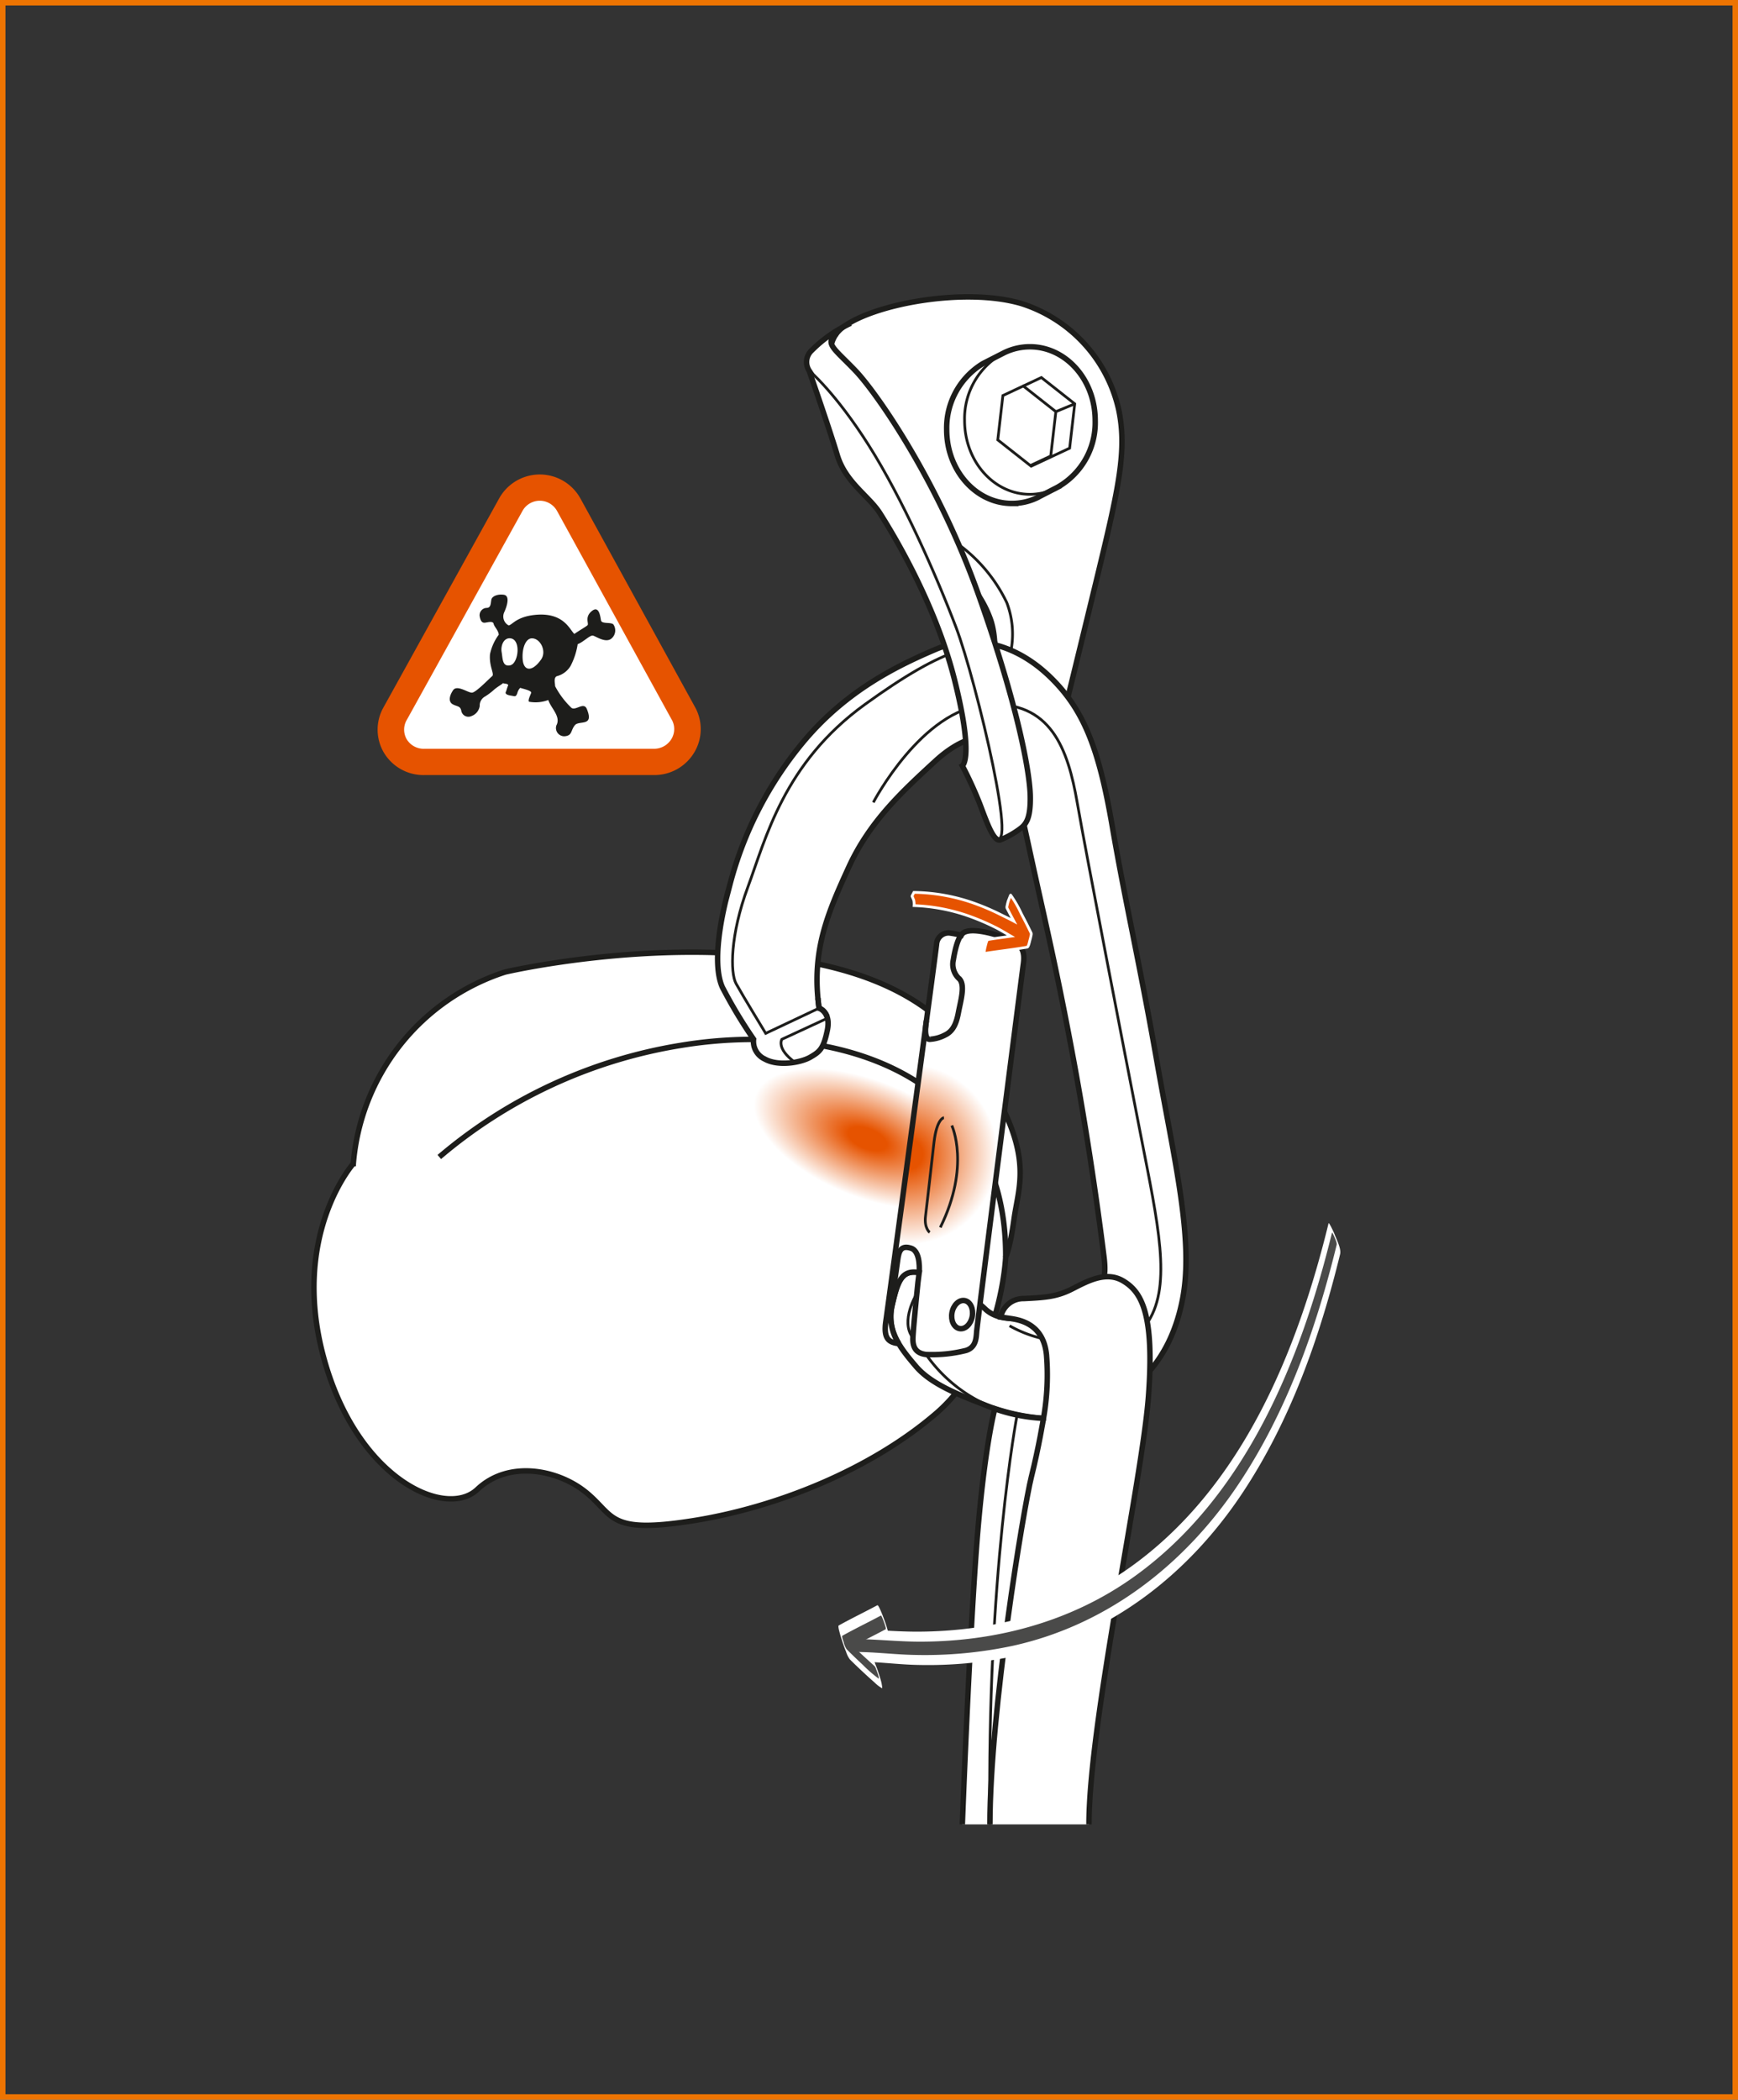
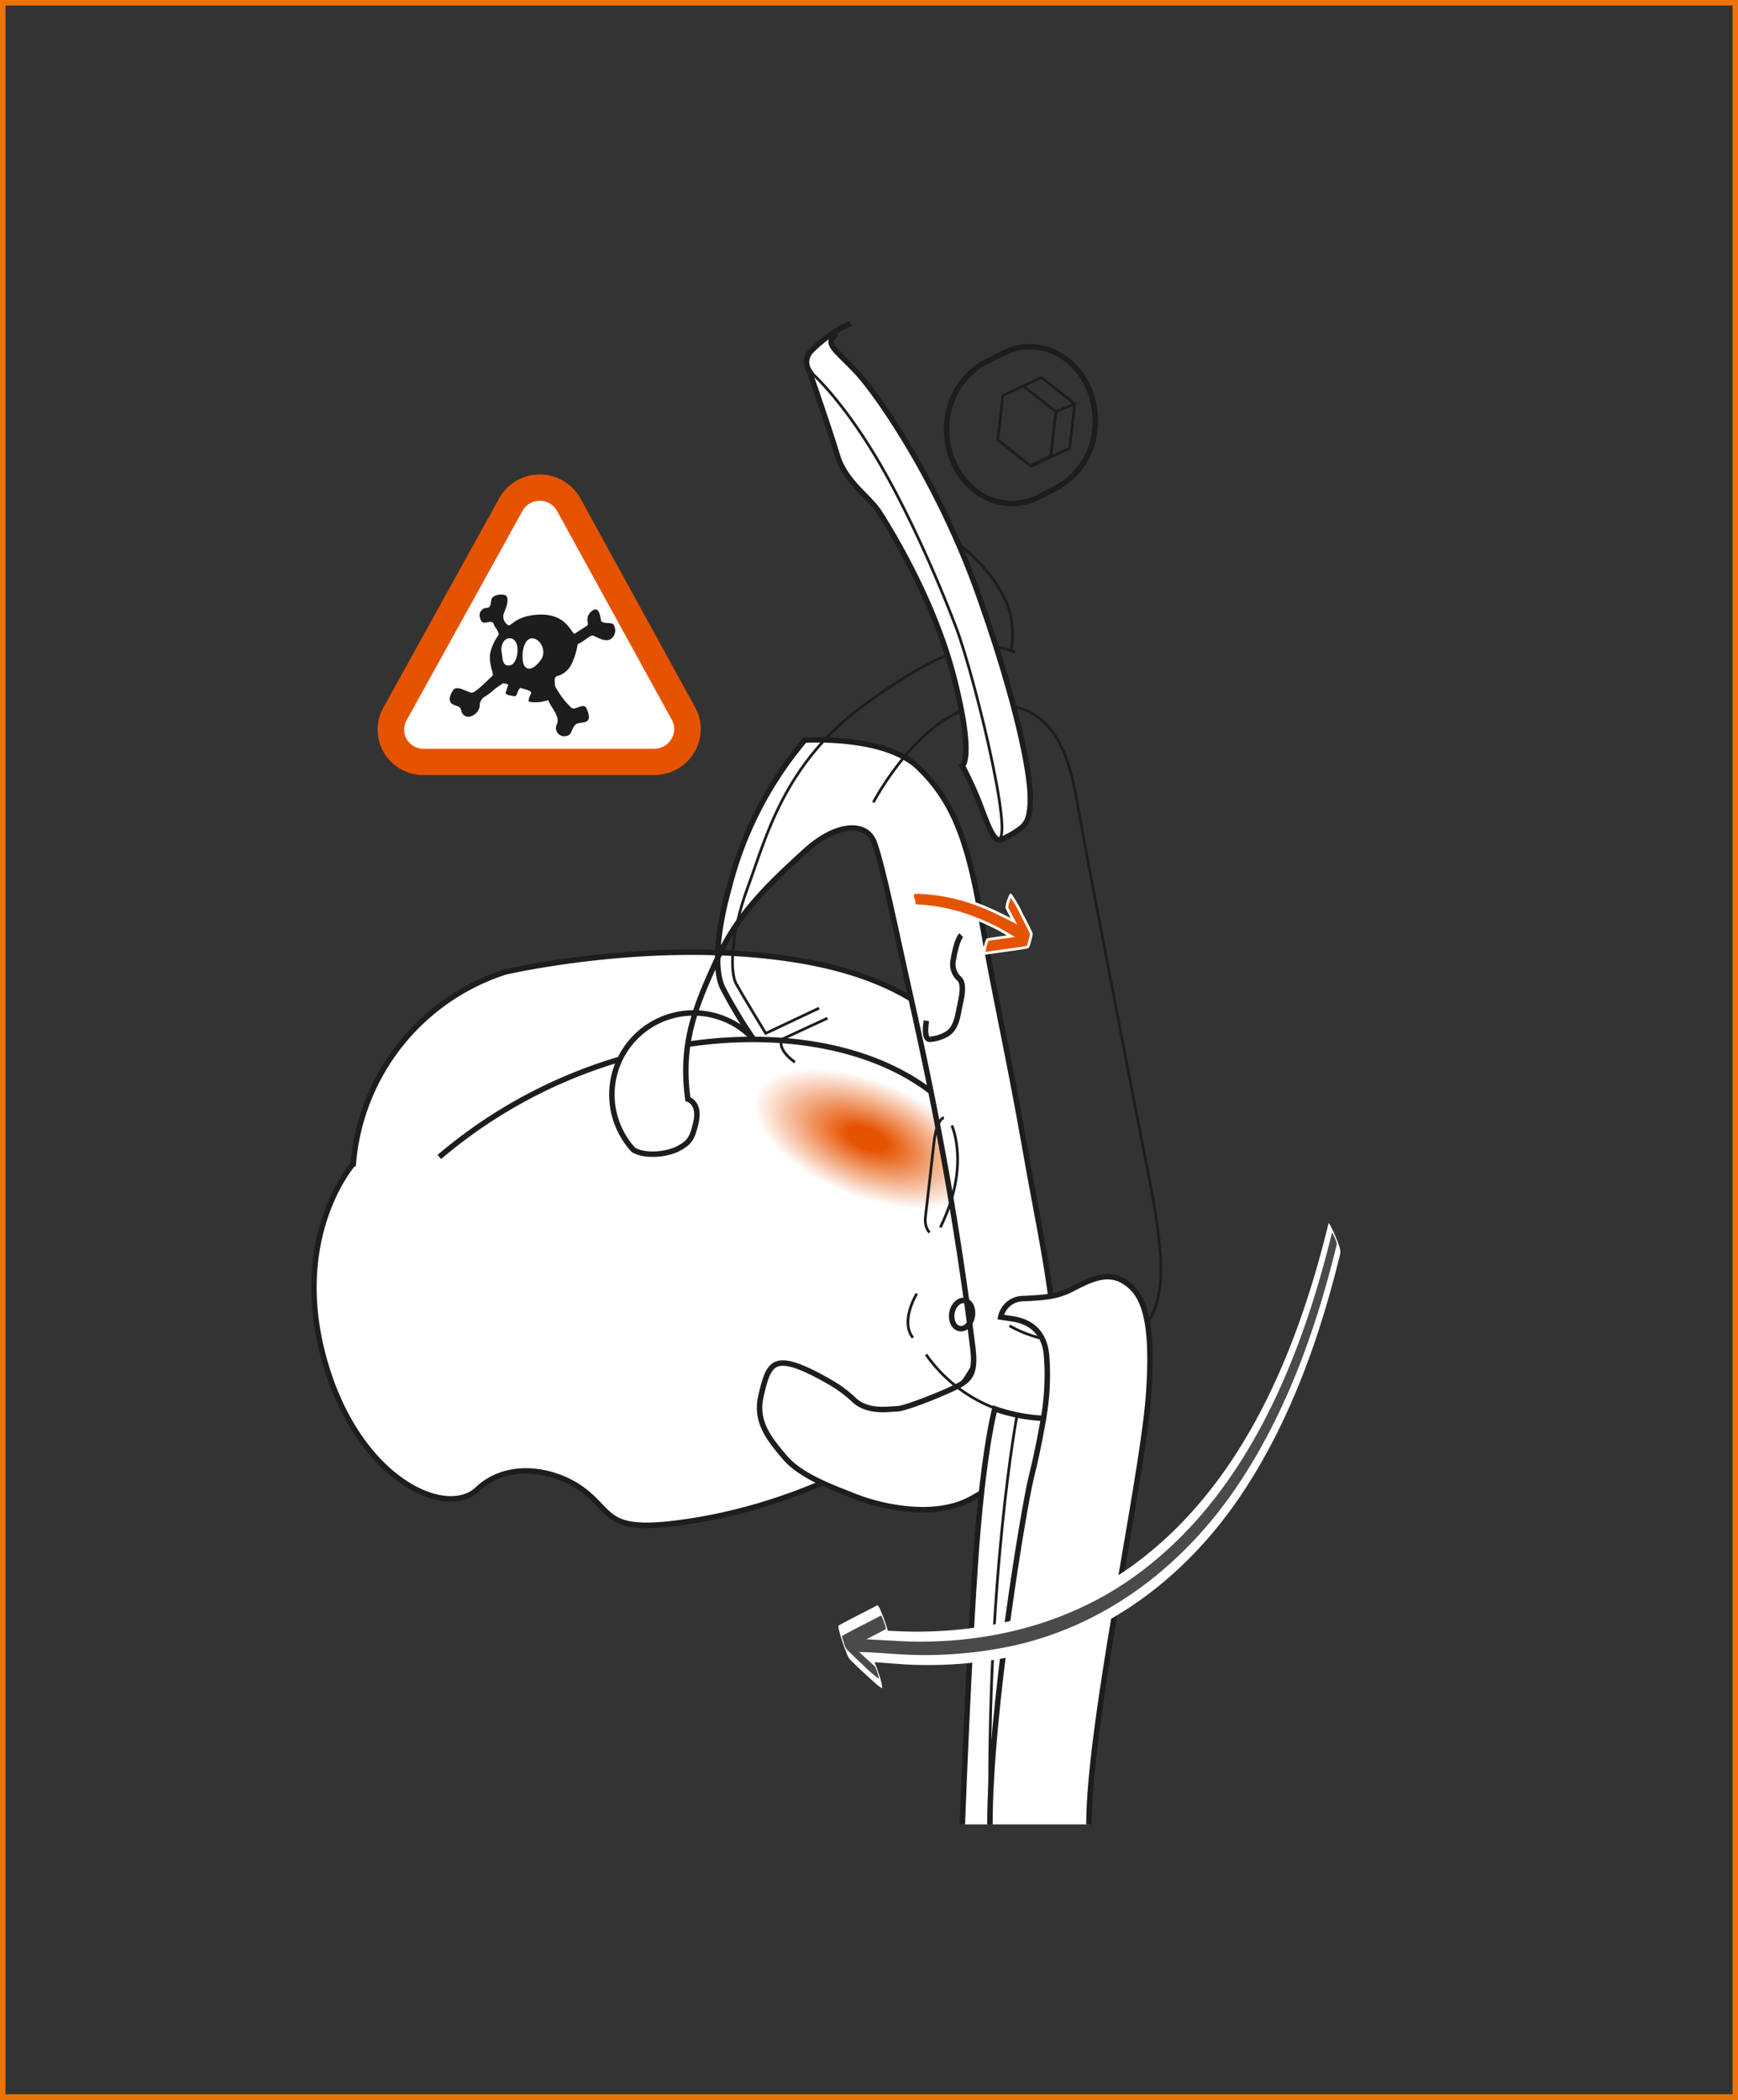
<svg xmlns="http://www.w3.org/2000/svg" xmlns:xlink="http://www.w3.org/1999/xlink" viewBox="0 0 254.844 307.808">
  <rect x="0" y="0" width="254.844" height="307.808" fill="#333333" stroke="none" />
  <defs>
    <radialGradient id="Dégradé_sans_nom_4" cx="-110.829" cy="529.872" r="17.61" gradientTransform="matrix(0.01, 1, -0.486, 0.006, 385.592, 275.119)" gradientUnits="userSpaceOnUse">
      <stop offset="0.17" stop-color="#e65300" />
      <stop offset="1" stop-color="#fff" />
    </radialGradient>
    <radialGradient id="Dégradé_sans_nom_4-2" cx="133.057" cy="169.218" r="13.229" gradientTransform="matrix(1, 0, 0, 1, 0, 0)" xlink:href="#Dégradé_sans_nom_4" />
  </defs>
  <g id="Calque_2" data-name="Calque 2">
    <g id="Calque_1-2" data-name="Calque 1">
      <rect x="0.4" y="0.4" width="254.044" height="307.008" fill="none" stroke="#ed7402" stroke-miterlimit="10" stroke-width="0.8" />
      <path d="M74.059,142.499s21.462-5.041,42.156-1.857,26.456,13.072,30.664,21.488,2.404,12.222,1.803,16.63-1.217,5.509-1.217,5.509-.616,14.679-10.193,22.922-23.396,13.82-35.761,15.759-11.395-.727-15.517-4.122-11.395-4.849-16.002-.485S52.293,216.889,47.444,198.948s4.364-28.366,4.364-28.366A32.291,32.291,0,0,1,74.059,142.499Z" fill="#fff" stroke="#1d1d1b" stroke-miterlimit="10" stroke-width="0.8" />
      <ellipse cx="126.683" cy="167.031" rx="9.506" ry="23.585" transform="translate(-76.035 220.449) rotate(-67.584)" fill="url(#Dégradé_sans_nom_4)" />
-       <path d="M139.564,83.147a16.401,16.401,0,0,1,5.588,7.431c1.891,4.997-.516,12.729-.516,12.729l5.227,9.919H153.894s3.913-15.91,7.027-28.781,4.36-18.476,3.114-24.393a21.185,21.185,0,0,0-14.324-15.57c-8.2-2.387-21.468.038-26.08,3.464s.856,10.445.856,10.445Z" fill="#fff" stroke="#1d1d1b" stroke-miterlimit="10" stroke-width="0.8" />
      <path d="M140.583,79.837a22.69,22.69,0,0,1,7.044,8.513,12.961,12.961,0,0,1,.65,6.836" fill="none" stroke="#1d1d1b" stroke-miterlimit="10" stroke-width="0.4" />
      <polygon points="156.841 65.699 151.199 68.343 146.306 64.487 147.053 57.988 152.695 55.344 157.589 59.2 156.841 65.699" fill="none" stroke="#1d1d1b" stroke-miterlimit="10" stroke-width="0.4" />
      <polyline points="149.926 56.491 150.045 56.585 154.82 60.347 154.072 66.847 151.076 68.25" fill="none" stroke="#1d1d1b" stroke-miterlimit="10" stroke-width="0.4" />
      <line x1="154.82" y1="60.347" x2="157.589" y2="59.2" fill="none" stroke="#1d1d1b" stroke-miterlimit="10" stroke-width="0.4" />
      <path d="M154.48,71.734a10.869,10.869,0,0,0,6.11-10.084c0-5.972-4.287-10.814-9.576-10.814a8.613,8.613,0,0,0-3.747.86l-3.018,1.54-.2.111a11.037,11.037,0,0,0-5.238,9.644c0,5.972,4.287,10.814,9.576,10.814a8.621,8.621,0,0,0,3.863-.916l.148-.09,3.128-1.608" fill="none" stroke="#1d1d1b" stroke-miterlimit="10" stroke-width="0.8" />
-       <path d="M154.48,71.734a8.595,8.595,0,0,1-3.466.73c-5.288,0-9.576-4.842-9.576-10.814a10.923,10.923,0,0,1,5.828-9.955" fill="none" stroke="#1d1d1b" stroke-miterlimit="10" stroke-width="0.4" />
      <path d="M64.416,169.611a72.467,72.467,0,0,1,35.465-16.37c22.063-3.637,47.716,3.741,47.584,31.028" fill="none" stroke="#1d1d1b" stroke-miterlimit="10" stroke-width="0.8" />
-       <path d="M110.498,152.347a71.297,71.297,0,0,1-4.558-7.586c-1.324-2.865-.721-8.671,1.089-15.081a54.039,54.039,0,0,1,10.967-21.166c6.304-7.435,13.739-10.991,19.234-13.335s11.718-.808,16.729,4.041,7.193,10.627,9.132,21.901,4,19.995,6.546,34.485,5.455,26.127,3.758,34.856-6.425,13.092-11.92,16.002-13.335.97-16.81-.404-8.001-2.99-10.344-5.738-4.357-5.264-3.516-8.956,1.449-5.235,3.973-4.814,7.058,3.272,7.058,3.272a18.594,18.594,0,0,1,2.711,2.15c2.01,1.776,4.908,1.262,6.263,1.215s7.918-2.726,9.373-3.615,2.101-2.042,1.697-5.304-1.94-15.142-4.283-27.911-4.202-20.689-5.778-27.841-3.307-15.454-4.418-18.393-5.401-3.018-10.246,1.43-9.621,8.841-12.692,15.549-5.543,12.292-4.364,20.689c0,0,1.778.516,1.212,3.248s-1.132,3.15-2.505,3.944-4.697,1.379-6.678.261A2.839,2.839,0,0,1,110.498,152.347Z" fill="#fff" stroke="#1d1d1b" stroke-miterlimit="10" stroke-width="0.8" />
+       <path d="M110.498,152.347a71.297,71.297,0,0,1-4.558-7.586c-1.324-2.865-.721-8.671,1.089-15.081a54.039,54.039,0,0,1,10.967-21.166s11.718-.808,16.729,4.041,7.193,10.627,9.132,21.901,4,19.995,6.546,34.485,5.455,26.127,3.758,34.856-6.425,13.092-11.92,16.002-13.335.97-16.81-.404-8.001-2.99-10.344-5.738-4.357-5.264-3.516-8.956,1.449-5.235,3.973-4.814,7.058,3.272,7.058,3.272a18.594,18.594,0,0,1,2.711,2.15c2.01,1.776,4.908,1.262,6.263,1.215s7.918-2.726,9.373-3.615,2.101-2.042,1.697-5.304-1.94-15.142-4.283-27.911-4.202-20.689-5.778-27.841-3.307-15.454-4.418-18.393-5.401-3.018-10.246,1.43-9.621,8.841-12.692,15.549-5.543,12.292-4.364,20.689c0,0,1.778.516,1.212,3.248s-1.132,3.15-2.505,3.944-4.697,1.379-6.678.261A2.839,2.839,0,0,1,110.498,152.347Z" fill="#fff" stroke="#1d1d1b" stroke-miterlimit="10" stroke-width="0.8" />
      <path d="M128.055,117.633s7.107-13.649,16.582-14.326,11.957,6.543,13.311,14.326,6.866,36.202,9.357,48.969,4.515,21.642,1.09,27.092" fill="none" stroke="#1d1d1b" stroke-miterlimit="10" stroke-width="0.4" />
      <path d="M148.031,194.355a18.078,18.078,0,0,0,4.768,1.858" fill="none" stroke="#1d1d1b" stroke-miterlimit="10" stroke-width="0.4" />
      <path d="M148.843,95.603c-4.916-2.024-10.103-.954-22.02,7.66s-14.538,19.695-17.152,26.745-2.614,12.595-1.743,14.179,4.347,7.298,4.347,7.298l7.823-3.693" fill="none" stroke="#1d1d1b" stroke-miterlimit="10" stroke-width="0.4" />
      <path d="M134.43,189.651s-2.498,4.011-.57,6.462" fill="none" stroke="#1d1d1b" stroke-miterlimit="10" stroke-width="0.4" />
      <path d="M135.788,198.565a21.826,21.826,0,0,0,11.677,8.41" fill="none" stroke="#1d1d1b" stroke-miterlimit="10" stroke-width="0.4" />
      <path d="M121.329,149.264l-6.687,3.095s-.848,1.35,1.912,3.361" fill="none" stroke="#1d1d1b" stroke-miterlimit="10" stroke-width="0.4" />
      <path d="M141.108,267.448s.95-25.256,2.043-40.145,2.722-20.773,2.722-20.773a25.396,25.396,0,0,0,7.133,1.394,36.494,36.494,0,0,0,.441-9.32c-.467-4.676-4.12-5.143-5.416-5.334l-1.296-.191a3.373,3.373,0,0,1,3.388-2.712c3.016-.149,4.759-.249,6.949-1.344s5.028-2.788,7.617-1.245,4.639,4.593,3.705,16.971-8.719,47.86-8.719,62.699" fill="#fff" stroke="#1d1d1b" stroke-miterlimit="10" stroke-width="0.8" />
      <path d="M153.007,207.924s-.67,4.161-1.783,8.611-6.071,34.309-6.071,50.913" fill="none" stroke="#1d1d1b" stroke-miterlimit="10" stroke-width="0.8" />
      <path d="M149.133,207.44s-4.474,23.526-3.981,60.008" fill="none" stroke="#1d1d1b" stroke-miterlimit="10" stroke-width="0.4" />
      <path d="M122.704,48.895c-1.9,1.44-.397,2.178,2.717,5.433s12.145,16.207,18.061,32.867,7.522,26.216,7.586,29.474-.575,4.153-1.533,4.856a12.943,12.943,0,0,1-2.811,1.58c-1.022.43-2.045-2.603-3.067-5.286a57.703,57.703,0,0,0-2.548-5.557s1.751-1.09-1.147-12.612-9.333-21.876-10.932-24.407-5.062-4.529-6.261-8.526-4.13-12.389-4.13-12.389a2.304,2.304,0,0,1,.38-2.957,19.469,19.469,0,0,1,5.701-3.973" fill="#fff" stroke="#1d1d1b" stroke-miterlimit="10" stroke-width="0.8" />
      <path d="M118.639,54.328s3.814,3.161,8.741,10.946,9.854,18.92,12.81,26.704,9.637,35.856,5.325,30.249" fill="none" stroke="#1d1d1b" stroke-miterlimit="10" stroke-width="0.4" />
      <path d="M194.806,179.338c-4.571,18.726-12.636,38.513-28.779,50.194-9.196,6.655-20.25,9.644-31.515,9.663-3.496.006-6.981-.383-10.468-.349a11.107,11.107,0,0,0,.581,2.46c.106.308.627,2.301,1.057,2.297,2.976-.029,5.991.424,8.976.471a61.848,61.848,0,0,0,14.303-1.339c13.966-3.081,25.35-12.035,33.192-23.828,7.034-10.579,11.353-22.781,14.349-35.054.196-.801-.557-2.224-.836-2.965-.099-.263-.804-1.779-.859-1.551Z" fill="#fff" />
      <path d="M127.829,242.904c-.762-.804-1.636-1.52-2.439-2.284q-1.17-1.113-2.31-2.259l1.634,4.964c1.864-1.041,3.789-1.964,5.669-2.974.129-.069-.079-.813-.076-.798a17.167,17.167,0,0,0-.539-1.804c-.066-.189-.911-2.54-1.118-2.429-1.88,1.01-3.806,1.933-5.669,2.973-.129.072.079.81.076.798.118.496.269.984.428,1.468.177.536.363,1.073.582,1.594a3.56,3.56,0,0,0,.548,1.104c.754.762,1.538,1.495,2.324,2.223q.641.593,1.3,1.167a4.987,4.987,0,0,0,1.098.842c.087.039-.104-.879-.07-.737-.109-.458-.248-.909-.395-1.356-.163-.495-.335-.991-.538-1.472a3.433,3.433,0,0,0-.506-1.02Z" fill="#fff" />
      <path d="M195.314,180.693c-4.576,18.749-12.637,38.572-28.791,50.281-9.191,6.662-20.241,9.66-31.506,9.688-3.5.009-6.987-.423-10.482-.389.062-.001.309,1.906.655,1.903,2.981-.029,5.978.382,8.962.431a61.871,61.871,0,0,0,14.306-1.328c13.966-3.069,25.357-12.01,33.202-23.799,7.026-10.557,11.342-22.73,14.332-34.981.078-.319-.221-.892-.334-1.186-.04-.104-.321-.712-.344-.62Z" fill="#4a4a49" />
      <path d="M128.255,244.261c-1.599-1.448-3.195-2.896-4.713-4.431l.654,1.985c1.864-1.041,3.789-1.964,5.669-2.973.129-.069-.208-.932-.246-1.041-.026-.076-.364-1.016-.447-.971-1.88,1.01-3.806,1.933-5.669,2.974-.116.065.181.843.202.906a2.957,2.957,0,0,0,.452,1.079c.758.767,1.542,1.509,2.331,2.244a19.757,19.757,0,0,0,2.372,2.062c.028.019-.042-.354-.028-.295-.042-.184-.099-.364-.158-.542-.066-.198-.135-.396-.215-.589a1.191,1.191,0,0,0-.203-.408Z" fill="#4a4a49" />
-       <path d="M131.788,196.974c-1.333-.184-2.297-.576-1.896-3.28s7.276-53.775,7.439-55.29a1.75,1.75,0,0,1,2.002-1.623,16.192,16.192,0,0,1,1.623.325c.703-1.461,5.086-.162,6.51.433s2.972.986,2.603,3.685-6.789,52.966-6.863,54.011-.148,2.292-1.557,2.737a20.437,20.437,0,0,1-5.859.593c-1.187-.148-2.002-.742-1.928-2.451s.742-8.155.742-8.155l.177-1.408c-2.524-.421-3.132,1.122-3.973,4.814a7.277,7.277,0,0,0,.981,5.609" stroke="#1d1d1b" stroke-miterlimit="10" stroke-width="0.8" fill="url(#Dégradé_sans_nom_4-2)" />
-       <path d="M134.779,186.551s.301-3.085-1.188-3.567-1.796.414-1.971,1.783-1.226,8.639-1.226,8.639" fill="none" stroke="#1d1d1b" stroke-miterlimit="10" stroke-width="0.8" />
      <ellipse cx="141.076" cy="192.713" rx="2.086" ry="1.512" transform="translate(-73.807 296.954) rotate(-79.672)" fill="none" stroke="#1d1d1b" stroke-miterlimit="10" stroke-width="0.8" />
      <path d="M135.844,149.632s-.551,2.932.59,2.715a5.517,5.517,0,0,0,2.146-.62c1.053-.509,1.61-1.468,1.945-3.249s1.019-3.983.185-4.943a2.853,2.853,0,0,1-.918-2.837c.209-1.377.66-3.134,1.163-3.594" fill="none" stroke="#1d1d1b" stroke-miterlimit="10" stroke-width="0.8" />
      <path d="M139.564,164.993s2.777,5.917-1.687,14.947" fill="none" stroke="#1d1d1b" stroke-miterlimit="10" stroke-width="0.4" />
      <path d="M138.41,163.851s-1.052.07-1.467,3.668-1.01,8.995-1.232,10.76.609,2.387.609,2.387" fill="none" stroke="#1d1d1b" stroke-miterlimit="10" stroke-width="0.4" />
      <path d="M101.874,103.589l-16.73-30.449-.024-.047-.031-.051a6.809,6.809,0,0,0-11.906.039l-.019.035-.019.031-16.918,30.559a6.634,6.634,0,0,0,.051,6.609,6.761,6.761,0,0,0,6.066,3.305h33.473a6.809,6.809,0,0,0,6.027-3.391A6.644,6.644,0,0,0,101.874,103.589Z" fill="#e65300" />
      <path d="M98.429,105.382a2.808,2.808,0,0,1,.043,2.919,2.974,2.974,0,0,1-2.562,1.468H62.23a2.914,2.914,0,0,1-2.586-1.382,2.824,2.824,0,0,1,.035-2.908l16.93-30.574a2.894,2.894,0,0,1,5.066-.009Z" fill="#fff" />
      <path d="M89.945,91.548c-.312-.377-1.703-.041-1.816-.588-.113-.547-.266-2.269-1.359-1.373-1.098.896-.367,1.842-.629,2.076-.262.238-1.215.769-1.926,1.27-.676-.613-1.555-3.234-5.805-2.789-2.707.281-3.324,1.488-3.824,1.541a1.48,1.48,0,0,1-.656-1.92c.469-1.039.844-2.439-.051-2.574-.891-.133-1.727.199-1.832.719-.105.519-.039,1.207-.707,1.207a1.071,1.071,0,0,0-1.008,1.217c.152.85.441,1.002.84.943.399-.059,1.121-.266,1.211.174.09.44.703.951.75,1.594a7.323,7.323,0,0,0-1.285,2.859c-.156,1.795.695,2.914.313,3.221-.383.308-2.352,2.379-2.945,2.416-.594.037-2.203-1.217-2.785-.35-.582.869-.687,1.715-.031,2.062.652.348,1.082.219,1.234.92a1.059,1.059,0,0,0,1.504.797,1.856,1.856,0,0,0,1.203-1.467,1.495,1.495,0,0,1,.727-1.367,9.093,9.093,0,0,0,1.398-1.047c.508-.438,1.113-.75,1.281-.938.418.125.625.037.781.281-.172.375-.27.82-.332.938-.113.213-.156.488.863.625.426.086.594.188.793-.375a1.698,1.698,0,0,1,.426-.781c.668.195,1.73.438,1.605.75-.184.463-.5,1.113-.312,1.281a5.332,5.332,0,0,0,2.824-.25c.395,1.215,1.895,2.42,1.184,3.727A1.212,1.212,0,0,0,82.8,107.932c1.156-.107.848-.844,1.5-1.625.625-.75,2.848.293,1.746-2.375-.445-1.082-1.601.274-2.246-.156a12.365,12.365,0,0,1-2.406-3.188c.035-.234-.293-1.27.281-1.469a3.286,3.286,0,0,0,1.996-1.508,10.313,10.313,0,0,0,1.035-3.18c.883-.33,1.801-1.363,2.25-1.25.449.113,1.789,1.086,2.644.473A1.551,1.551,0,0,0,89.945,91.548Zm-15.117,5.981c-1.195.273-1.113-1.041-1.274-1.936-.16-.894.274-2.086,1.238-2.022C76.456,93.682,76.03,97.255,74.827,97.528Zm4.519-.856c-1.301,1.865-2.566,1.744-2.707,0-.129-1.609.43-3.045,1.301-3.092C79.206,93.511,80.202,95.448,79.347,96.673Z" fill="#1d1d1b" fill-rule="evenodd" />
      <path d="M134.029,132.76a26.959,26.959,0,0,1,7.823,1.456,34.103,34.103,0,0,1,4.164,1.767c.755.378,1.485.833,2.225,1.262-1.125.156-2.251.308-3.373.485-.189.03-.352.844-.395.997a8.438,8.438,0,0,0-.19,1.056c2.108-.332,4.23-.567,6.333-.934.191-.033.351-.841.395-.997a7.172,7.172,0,0,0,.177-.734.582.582,0,0,0,.013-.321c-.456-.96-.945-1.904-1.439-2.844a17.11,17.11,0,0,0-1.572-2.736c-.012-.015-.342.841-.364.918a6.617,6.617,0,0,0-.163.676.524.524,0,0,0-.012.296c.334.653.68,1.299,1.023,1.947-.657-.354-1.335-.675-1.975-.994a34.198,34.198,0,0,0-4.29-1.801,27.36,27.36,0,0,0-8.396-1.438s-.222.424-.259.497-.012.101.026.167.108.266.196.458A2.892,2.892,0,0,1,134.029,132.76Z" fill="#e65300" stroke="#fff" stroke-miterlimit="10" stroke-width="0.4" />
-       <path d="M119.926,146.318s.084.767.11.998.051.393.051.393-.023.062.117.122a1.617,1.617,0,0,1,.423.263,2.297,2.297,0,0,1,.647.961" fill="none" stroke="#1d1d1b" stroke-miterlimit="10" stroke-width="0.8" />
    </g>
  </g>
</svg>